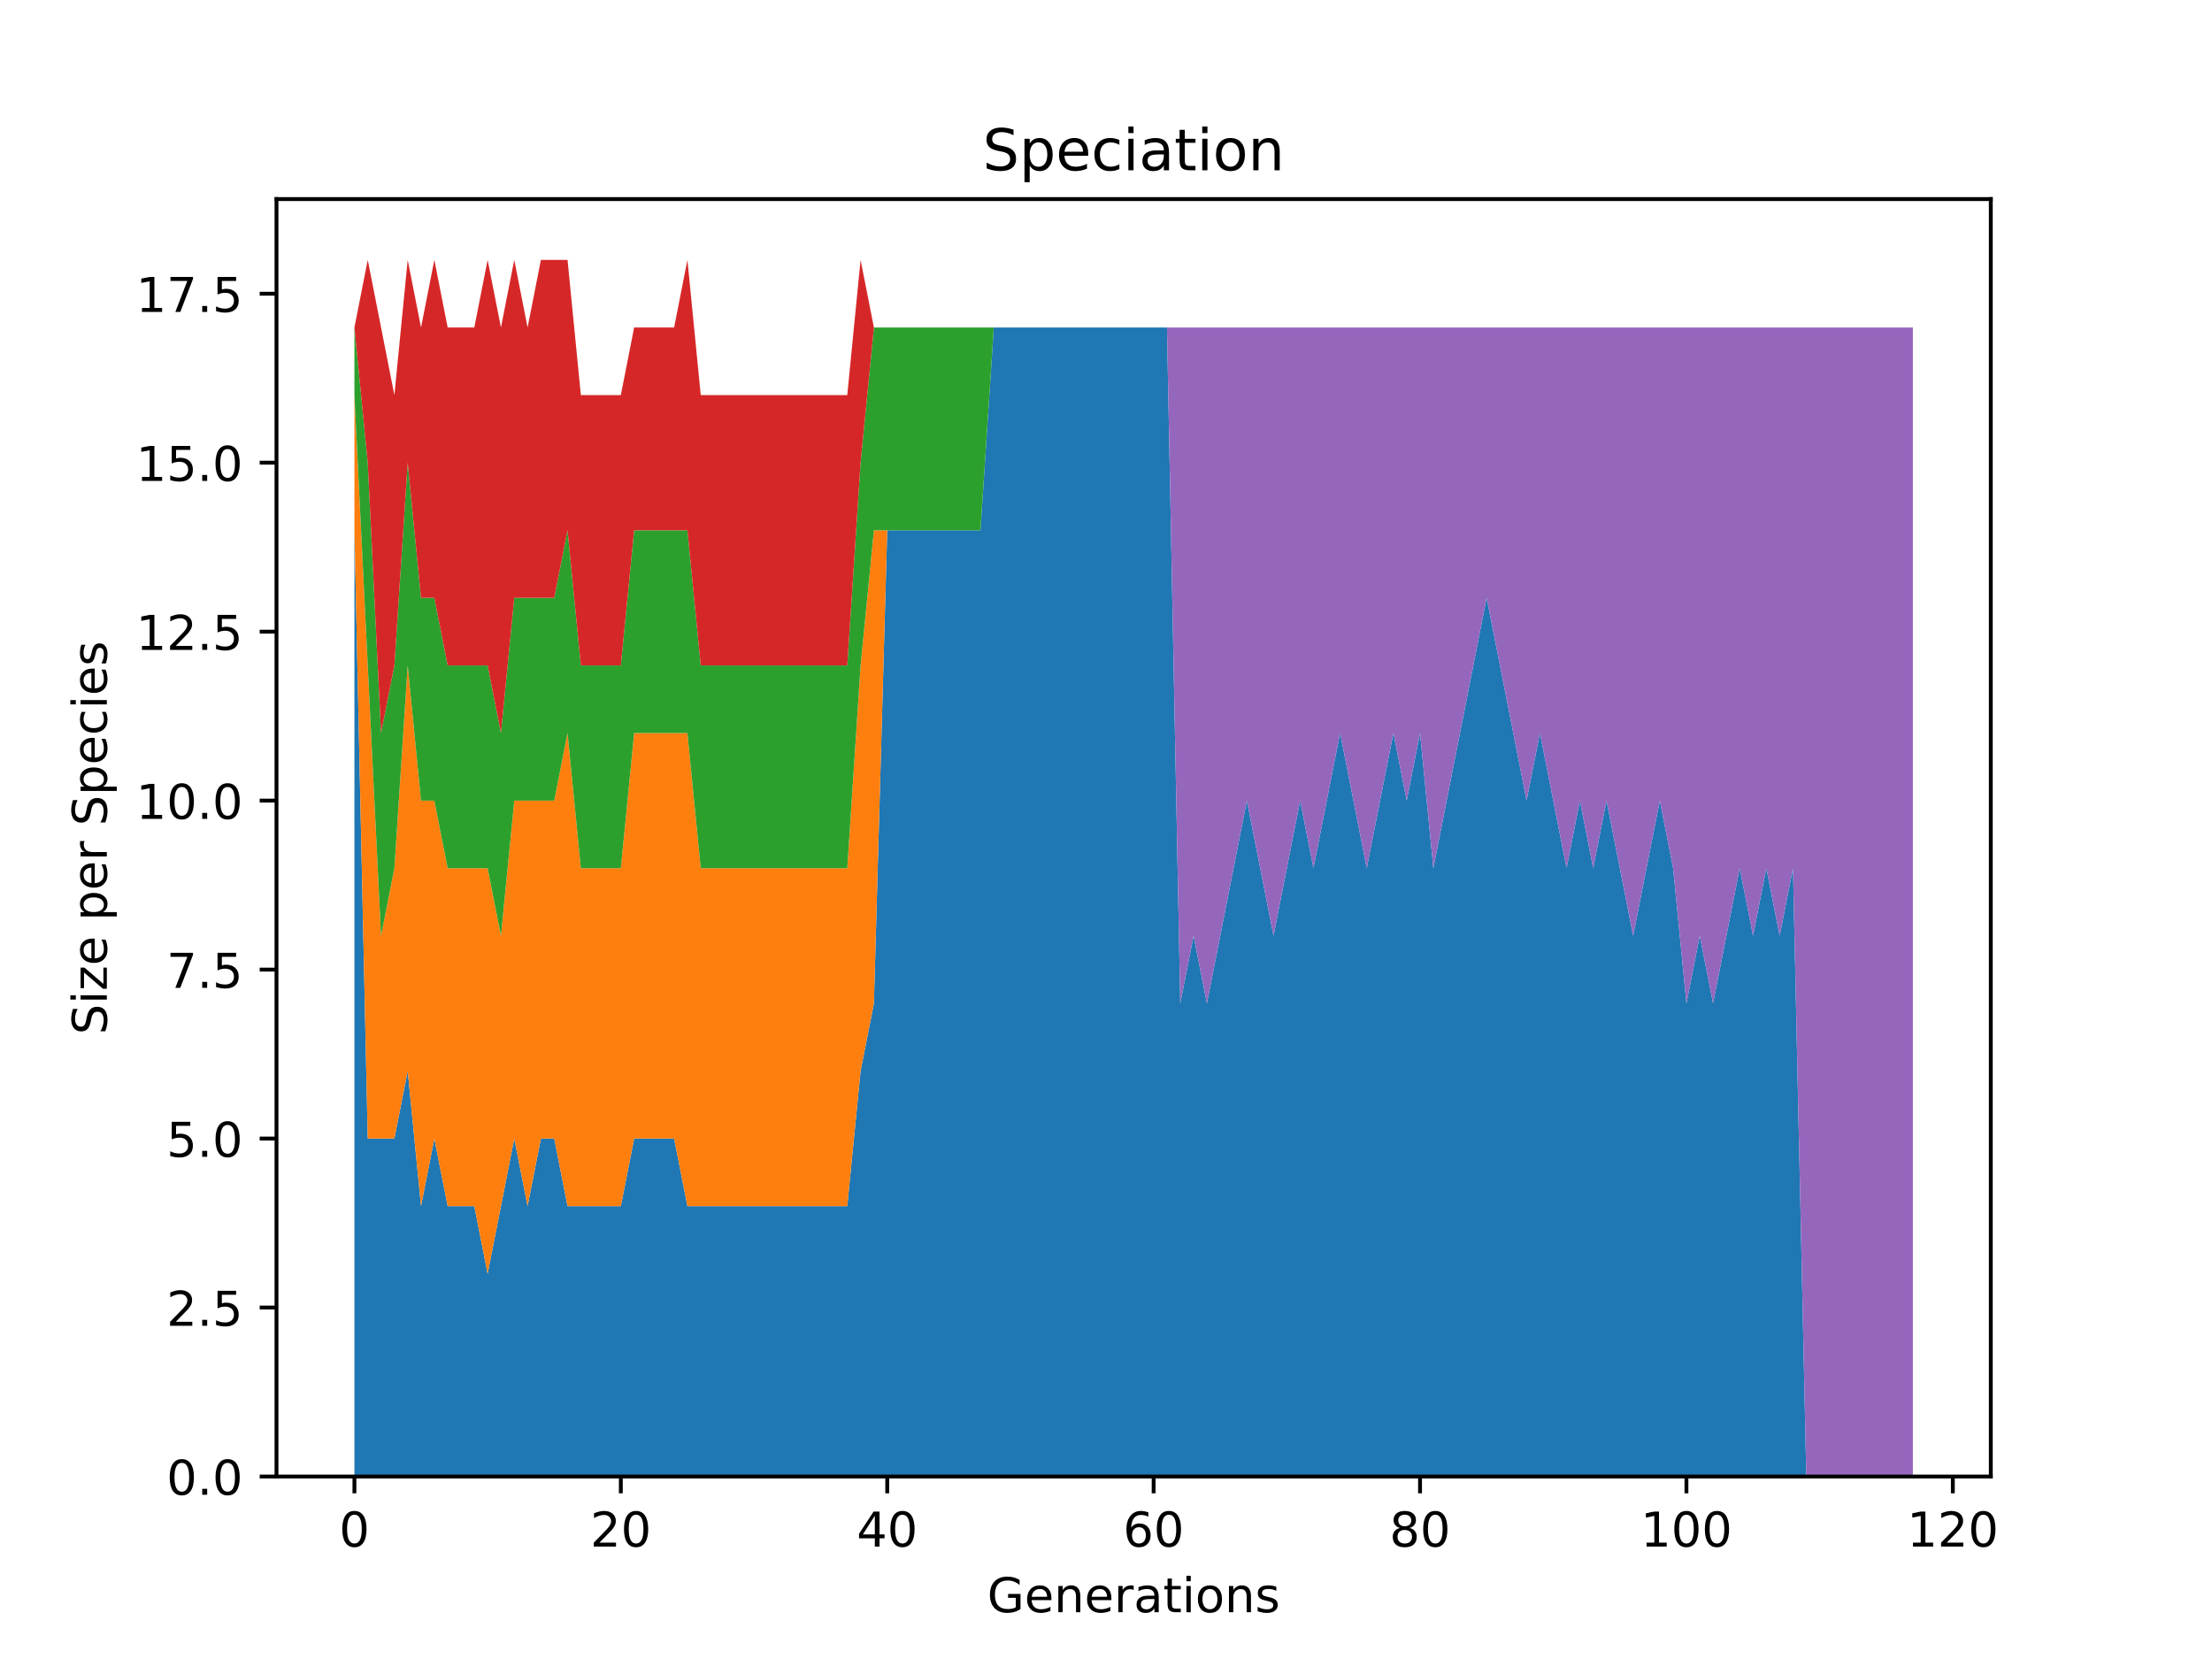
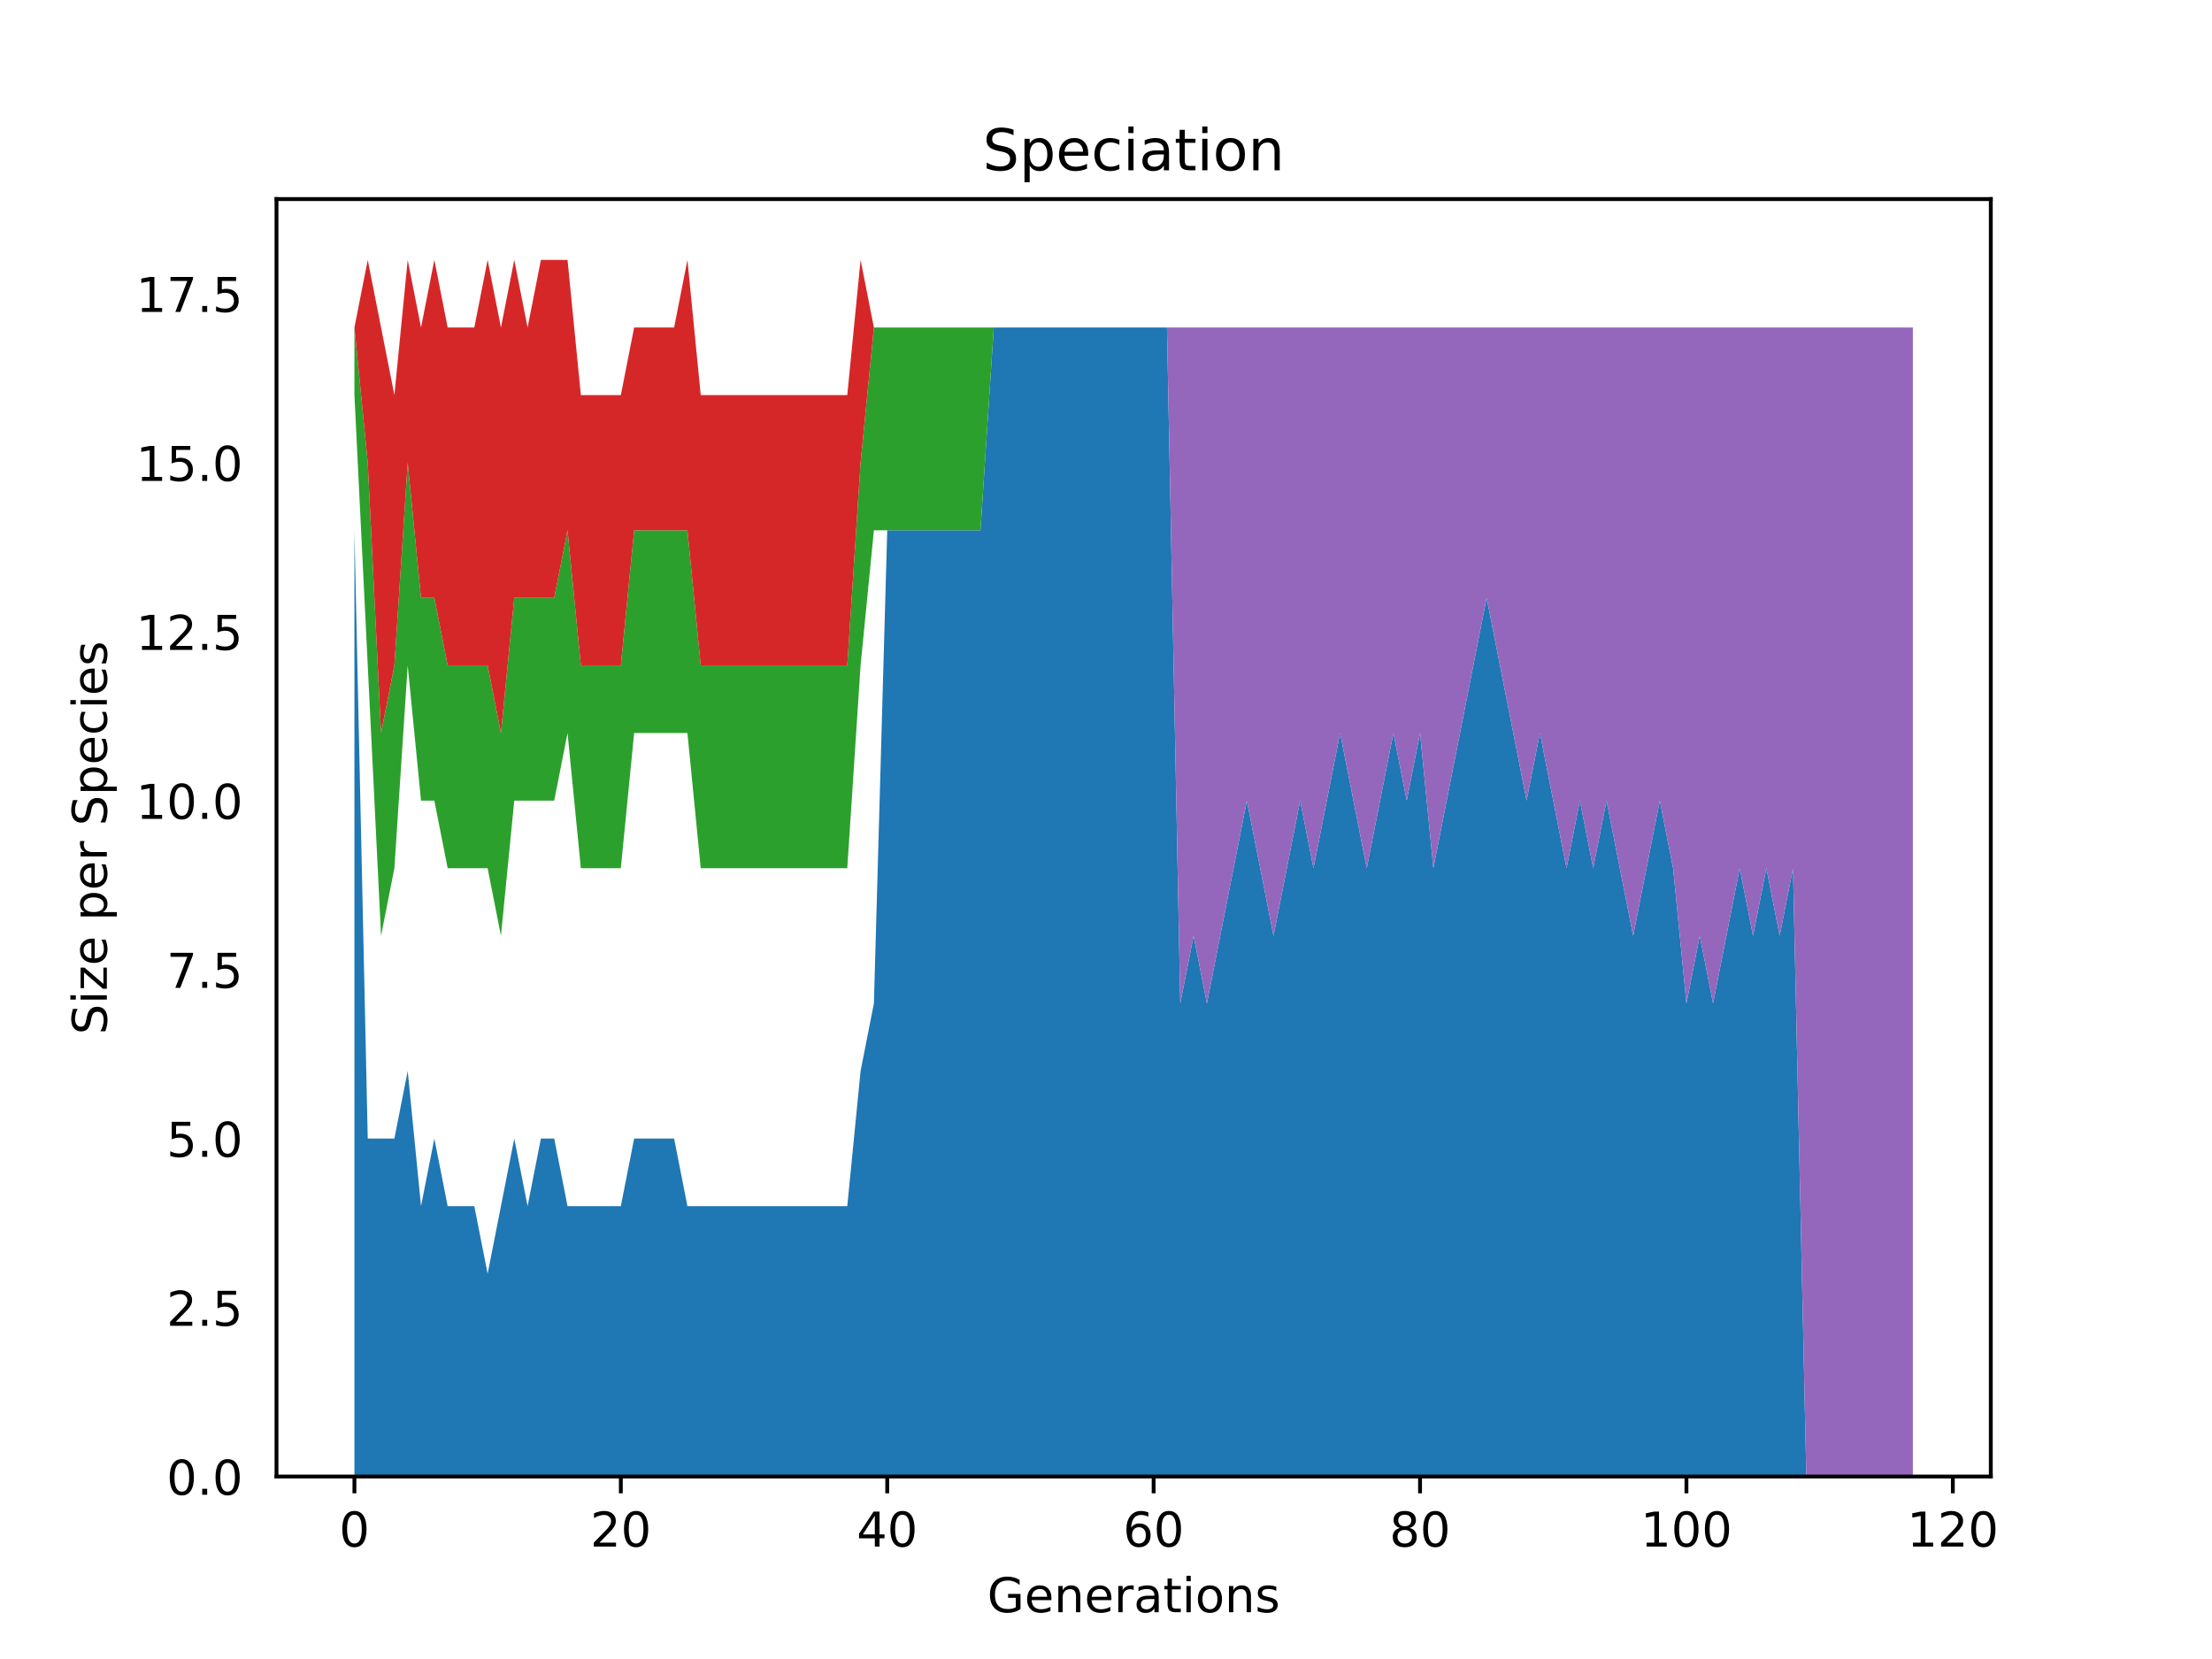
<svg xmlns="http://www.w3.org/2000/svg" xmlns:xlink="http://www.w3.org/1999/xlink" height="345.6pt" version="1.1" viewBox="0 0 460.8 345.6" width="460.8pt">
  <defs>
    <style type="text/css">
*{stroke-linecap:butt;stroke-linejoin:round;}
  </style>
  </defs>
  <g id="figure_1">
    <g id="patch_1">
-       <path d="M 0 345.6  L 460.8 345.6  L 460.8 0  L 0 0  z " style="fill:#ffffff;" />
-     </g>
+       </g>
    <g id="axes_1">
      <g id="patch_2">
        <path d="M 57.6 307.584  L 414.72 307.584  L 414.72 41.472  L 57.6 41.472  z " style="fill:#ffffff;" />
      </g>
      <g id="PolyCollection_1">
        <path clip-path="url(#pf24523284e)" d="M 73.833 110.464  L 73.833 307.584  L 76.608 307.584  L 79.382 307.584  L 82.157 307.584  L 84.932 307.584  L 87.707 307.584  L 90.482 307.584  L 93.257 307.584  L 96.031 307.584  L 98.806 307.584  L 101.581 307.584  L 104.356 307.584  L 107.131 307.584  L 109.905 307.584  L 112.68 307.584  L 115.455 307.584  L 118.23 307.584  L 121.005 307.584  L 123.78 307.584  L 126.554 307.584  L 129.329 307.584  L 132.104 307.584  L 134.879 307.584  L 137.654 307.584  L 140.429 307.584  L 143.203 307.584  L 145.978 307.584  L 148.753 307.584  L 151.528 307.584  L 154.303 307.584  L 157.077 307.584  L 159.852 307.584  L 162.627 307.584  L 165.402 307.584  L 168.177 307.584  L 170.952 307.584  L 173.726 307.584  L 176.501 307.584  L 179.276 307.584  L 182.051 307.584  L 184.826 307.584  L 187.601 307.584  L 190.375 307.584  L 193.15 307.584  L 195.925 307.584  L 198.7 307.584  L 201.475 307.584  L 204.25 307.584  L 207.024 307.584  L 209.799 307.584  L 212.574 307.584  L 215.349 307.584  L 218.124 307.584  L 220.898 307.584  L 223.673 307.584  L 226.448 307.584  L 229.223 307.584  L 231.998 307.584  L 234.773 307.584  L 237.547 307.584  L 240.322 307.584  L 243.097 307.584  L 245.872 307.584  L 248.647 307.584  L 251.422 307.584  L 254.196 307.584  L 256.971 307.584  L 259.746 307.584  L 262.521 307.584  L 265.296 307.584  L 268.07 307.584  L 270.845 307.584  L 273.62 307.584  L 276.395 307.584  L 279.17 307.584  L 281.945 307.584  L 284.719 307.584  L 287.494 307.584  L 290.269 307.584  L 293.044 307.584  L 295.819 307.584  L 298.594 307.584  L 301.368 307.584  L 304.143 307.584  L 306.918 307.584  L 309.693 307.584  L 312.468 307.584  L 315.243 307.584  L 318.017 307.584  L 320.792 307.584  L 323.567 307.584  L 326.342 307.584  L 329.117 307.584  L 331.891 307.584  L 334.666 307.584  L 337.441 307.584  L 340.216 307.584  L 342.991 307.584  L 345.766 307.584  L 348.54 307.584  L 351.315 307.584  L 354.09 307.584  L 356.865 307.584  L 359.64 307.584  L 362.415 307.584  L 365.189 307.584  L 367.964 307.584  L 370.739 307.584  L 373.514 307.584  L 376.289 307.584  L 379.063 307.584  L 381.838 307.584  L 384.613 307.584  L 387.388 307.584  L 390.163 307.584  L 392.938 307.584  L 395.712 307.584  L 398.487 307.584  L 398.487 307.584  L 398.487 307.584  L 395.712 307.584  L 392.938 307.584  L 390.163 307.584  L 387.388 307.584  L 384.613 307.584  L 381.838 307.584  L 379.063 307.584  L 376.289 307.584  L 373.514 180.864  L 370.739 194.944  L 367.964 180.864  L 365.189 194.944  L 362.415 180.864  L 359.64 194.944  L 356.865 209.024  L 354.09 194.944  L 351.315 209.024  L 348.54 180.864  L 345.766 166.784  L 342.991 180.864  L 340.216 194.944  L 337.441 180.864  L 334.666 166.784  L 331.891 180.864  L 329.117 166.784  L 326.342 180.864  L 323.567 166.784  L 320.792 152.704  L 318.017 166.784  L 315.243 152.704  L 312.468 138.624  L 309.693 124.544  L 306.918 138.624  L 304.143 152.704  L 301.368 166.784  L 298.594 180.864  L 295.819 152.704  L 293.044 166.784  L 290.269 152.704  L 287.494 166.784  L 284.719 180.864  L 281.945 166.784  L 279.17 152.704  L 276.395 166.784  L 273.62 180.864  L 270.845 166.784  L 268.07 180.864  L 265.296 194.944  L 262.521 180.864  L 259.746 166.784  L 256.971 180.864  L 254.196 194.944  L 251.422 209.024  L 248.647 194.944  L 245.872 209.024  L 243.097 68.224  L 240.322 68.224  L 237.547 68.224  L 234.773 68.224  L 231.998 68.224  L 229.223 68.224  L 226.448 68.224  L 223.673 68.224  L 220.898 68.224  L 218.124 68.224  L 215.349 68.224  L 212.574 68.224  L 209.799 68.224  L 207.024 68.224  L 204.25 110.464  L 201.475 110.464  L 198.7 110.464  L 195.925 110.464  L 193.15 110.464  L 190.375 110.464  L 187.601 110.464  L 184.826 110.464  L 182.051 209.024  L 179.276 223.104  L 176.501 251.264  L 173.726 251.264  L 170.952 251.264  L 168.177 251.264  L 165.402 251.264  L 162.627 251.264  L 159.852 251.264  L 157.077 251.264  L 154.303 251.264  L 151.528 251.264  L 148.753 251.264  L 145.978 251.264  L 143.203 251.264  L 140.429 237.184  L 137.654 237.184  L 134.879 237.184  L 132.104 237.184  L 129.329 251.264  L 126.554 251.264  L 123.78 251.264  L 121.005 251.264  L 118.23 251.264  L 115.455 237.184  L 112.68 237.184  L 109.905 251.264  L 107.131 237.184  L 104.356 251.264  L 101.581 265.344  L 98.806 251.264  L 96.031 251.264  L 93.257 251.264  L 90.482 237.184  L 87.707 251.264  L 84.932 223.104  L 82.157 237.184  L 79.382 237.184  L 76.608 237.184  L 73.833 110.464  z " style="fill:#1f77b4;" />
      </g>
      <g id="PolyCollection_2">
-         <path clip-path="url(#pf24523284e)" d="M 73.833 82.304  L 73.833 110.464  L 76.608 237.184  L 79.382 237.184  L 82.157 237.184  L 84.932 223.104  L 87.707 251.264  L 90.482 237.184  L 93.257 251.264  L 96.031 251.264  L 98.806 251.264  L 101.581 265.344  L 104.356 251.264  L 107.131 237.184  L 109.905 251.264  L 112.68 237.184  L 115.455 237.184  L 118.23 251.264  L 121.005 251.264  L 123.78 251.264  L 126.554 251.264  L 129.329 251.264  L 132.104 237.184  L 134.879 237.184  L 137.654 237.184  L 140.429 237.184  L 143.203 251.264  L 145.978 251.264  L 148.753 251.264  L 151.528 251.264  L 154.303 251.264  L 157.077 251.264  L 159.852 251.264  L 162.627 251.264  L 165.402 251.264  L 168.177 251.264  L 170.952 251.264  L 173.726 251.264  L 176.501 251.264  L 179.276 223.104  L 182.051 209.024  L 184.826 110.464  L 187.601 110.464  L 190.375 110.464  L 193.15 110.464  L 195.925 110.464  L 198.7 110.464  L 201.475 110.464  L 204.25 110.464  L 207.024 68.224  L 209.799 68.224  L 212.574 68.224  L 215.349 68.224  L 218.124 68.224  L 220.898 68.224  L 223.673 68.224  L 226.448 68.224  L 229.223 68.224  L 231.998 68.224  L 234.773 68.224  L 237.547 68.224  L 240.322 68.224  L 243.097 68.224  L 245.872 209.024  L 248.647 194.944  L 251.422 209.024  L 254.196 194.944  L 256.971 180.864  L 259.746 166.784  L 262.521 180.864  L 265.296 194.944  L 268.07 180.864  L 270.845 166.784  L 273.62 180.864  L 276.395 166.784  L 279.17 152.704  L 281.945 166.784  L 284.719 180.864  L 287.494 166.784  L 290.269 152.704  L 293.044 166.784  L 295.819 152.704  L 298.594 180.864  L 301.368 166.784  L 304.143 152.704  L 306.918 138.624  L 309.693 124.544  L 312.468 138.624  L 315.243 152.704  L 318.017 166.784  L 320.792 152.704  L 323.567 166.784  L 326.342 180.864  L 329.117 166.784  L 331.891 180.864  L 334.666 166.784  L 337.441 180.864  L 340.216 194.944  L 342.991 180.864  L 345.766 166.784  L 348.54 180.864  L 351.315 209.024  L 354.09 194.944  L 356.865 209.024  L 359.64 194.944  L 362.415 180.864  L 365.189 194.944  L 367.964 180.864  L 370.739 194.944  L 373.514 180.864  L 376.289 307.584  L 379.063 307.584  L 381.838 307.584  L 384.613 307.584  L 387.388 307.584  L 390.163 307.584  L 392.938 307.584  L 395.712 307.584  L 398.487 307.584  L 398.487 307.584  L 398.487 307.584  L 395.712 307.584  L 392.938 307.584  L 390.163 307.584  L 387.388 307.584  L 384.613 307.584  L 381.838 307.584  L 379.063 307.584  L 376.289 307.584  L 373.514 180.864  L 370.739 194.944  L 367.964 180.864  L 365.189 194.944  L 362.415 180.864  L 359.64 194.944  L 356.865 209.024  L 354.09 194.944  L 351.315 209.024  L 348.54 180.864  L 345.766 166.784  L 342.991 180.864  L 340.216 194.944  L 337.441 180.864  L 334.666 166.784  L 331.891 180.864  L 329.117 166.784  L 326.342 180.864  L 323.567 166.784  L 320.792 152.704  L 318.017 166.784  L 315.243 152.704  L 312.468 138.624  L 309.693 124.544  L 306.918 138.624  L 304.143 152.704  L 301.368 166.784  L 298.594 180.864  L 295.819 152.704  L 293.044 166.784  L 290.269 152.704  L 287.494 166.784  L 284.719 180.864  L 281.945 166.784  L 279.17 152.704  L 276.395 166.784  L 273.62 180.864  L 270.845 166.784  L 268.07 180.864  L 265.296 194.944  L 262.521 180.864  L 259.746 166.784  L 256.971 180.864  L 254.196 194.944  L 251.422 209.024  L 248.647 194.944  L 245.872 209.024  L 243.097 68.224  L 240.322 68.224  L 237.547 68.224  L 234.773 68.224  L 231.998 68.224  L 229.223 68.224  L 226.448 68.224  L 223.673 68.224  L 220.898 68.224  L 218.124 68.224  L 215.349 68.224  L 212.574 68.224  L 209.799 68.224  L 207.024 68.224  L 204.25 110.464  L 201.475 110.464  L 198.7 110.464  L 195.925 110.464  L 193.15 110.464  L 190.375 110.464  L 187.601 110.464  L 184.826 110.464  L 182.051 110.464  L 179.276 138.624  L 176.501 180.864  L 173.726 180.864  L 170.952 180.864  L 168.177 180.864  L 165.402 180.864  L 162.627 180.864  L 159.852 180.864  L 157.077 180.864  L 154.303 180.864  L 151.528 180.864  L 148.753 180.864  L 145.978 180.864  L 143.203 152.704  L 140.429 152.704  L 137.654 152.704  L 134.879 152.704  L 132.104 152.704  L 129.329 180.864  L 126.554 180.864  L 123.78 180.864  L 121.005 180.864  L 118.23 152.704  L 115.455 166.784  L 112.68 166.784  L 109.905 166.784  L 107.131 166.784  L 104.356 194.944  L 101.581 180.864  L 98.806 180.864  L 96.031 180.864  L 93.257 180.864  L 90.482 166.784  L 87.707 166.784  L 84.932 138.624  L 82.157 180.864  L 79.382 194.944  L 76.608 138.624  L 73.833 82.304  z " style="fill:#ff7f0e;" />
-       </g>
+         </g>
      <g id="PolyCollection_3">
        <path clip-path="url(#pf24523284e)" d="M 73.833 68.224  L 73.833 82.304  L 76.608 138.624  L 79.382 194.944  L 82.157 180.864  L 84.932 138.624  L 87.707 166.784  L 90.482 166.784  L 93.257 180.864  L 96.031 180.864  L 98.806 180.864  L 101.581 180.864  L 104.356 194.944  L 107.131 166.784  L 109.905 166.784  L 112.68 166.784  L 115.455 166.784  L 118.23 152.704  L 121.005 180.864  L 123.78 180.864  L 126.554 180.864  L 129.329 180.864  L 132.104 152.704  L 134.879 152.704  L 137.654 152.704  L 140.429 152.704  L 143.203 152.704  L 145.978 180.864  L 148.753 180.864  L 151.528 180.864  L 154.303 180.864  L 157.077 180.864  L 159.852 180.864  L 162.627 180.864  L 165.402 180.864  L 168.177 180.864  L 170.952 180.864  L 173.726 180.864  L 176.501 180.864  L 179.276 138.624  L 182.051 110.464  L 184.826 110.464  L 187.601 110.464  L 190.375 110.464  L 193.15 110.464  L 195.925 110.464  L 198.7 110.464  L 201.475 110.464  L 204.25 110.464  L 207.024 68.224  L 209.799 68.224  L 212.574 68.224  L 215.349 68.224  L 218.124 68.224  L 220.898 68.224  L 223.673 68.224  L 226.448 68.224  L 229.223 68.224  L 231.998 68.224  L 234.773 68.224  L 237.547 68.224  L 240.322 68.224  L 243.097 68.224  L 245.872 209.024  L 248.647 194.944  L 251.422 209.024  L 254.196 194.944  L 256.971 180.864  L 259.746 166.784  L 262.521 180.864  L 265.296 194.944  L 268.07 180.864  L 270.845 166.784  L 273.62 180.864  L 276.395 166.784  L 279.17 152.704  L 281.945 166.784  L 284.719 180.864  L 287.494 166.784  L 290.269 152.704  L 293.044 166.784  L 295.819 152.704  L 298.594 180.864  L 301.368 166.784  L 304.143 152.704  L 306.918 138.624  L 309.693 124.544  L 312.468 138.624  L 315.243 152.704  L 318.017 166.784  L 320.792 152.704  L 323.567 166.784  L 326.342 180.864  L 329.117 166.784  L 331.891 180.864  L 334.666 166.784  L 337.441 180.864  L 340.216 194.944  L 342.991 180.864  L 345.766 166.784  L 348.54 180.864  L 351.315 209.024  L 354.09 194.944  L 356.865 209.024  L 359.64 194.944  L 362.415 180.864  L 365.189 194.944  L 367.964 180.864  L 370.739 194.944  L 373.514 180.864  L 376.289 307.584  L 379.063 307.584  L 381.838 307.584  L 384.613 307.584  L 387.388 307.584  L 390.163 307.584  L 392.938 307.584  L 395.712 307.584  L 398.487 307.584  L 398.487 307.584  L 398.487 307.584  L 395.712 307.584  L 392.938 307.584  L 390.163 307.584  L 387.388 307.584  L 384.613 307.584  L 381.838 307.584  L 379.063 307.584  L 376.289 307.584  L 373.514 180.864  L 370.739 194.944  L 367.964 180.864  L 365.189 194.944  L 362.415 180.864  L 359.64 194.944  L 356.865 209.024  L 354.09 194.944  L 351.315 209.024  L 348.54 180.864  L 345.766 166.784  L 342.991 180.864  L 340.216 194.944  L 337.441 180.864  L 334.666 166.784  L 331.891 180.864  L 329.117 166.784  L 326.342 180.864  L 323.567 166.784  L 320.792 152.704  L 318.017 166.784  L 315.243 152.704  L 312.468 138.624  L 309.693 124.544  L 306.918 138.624  L 304.143 152.704  L 301.368 166.784  L 298.594 180.864  L 295.819 152.704  L 293.044 166.784  L 290.269 152.704  L 287.494 166.784  L 284.719 180.864  L 281.945 166.784  L 279.17 152.704  L 276.395 166.784  L 273.62 180.864  L 270.845 166.784  L 268.07 180.864  L 265.296 194.944  L 262.521 180.864  L 259.746 166.784  L 256.971 180.864  L 254.196 194.944  L 251.422 209.024  L 248.647 194.944  L 245.872 209.024  L 243.097 68.224  L 240.322 68.224  L 237.547 68.224  L 234.773 68.224  L 231.998 68.224  L 229.223 68.224  L 226.448 68.224  L 223.673 68.224  L 220.898 68.224  L 218.124 68.224  L 215.349 68.224  L 212.574 68.224  L 209.799 68.224  L 207.024 68.224  L 204.25 68.224  L 201.475 68.224  L 198.7 68.224  L 195.925 68.224  L 193.15 68.224  L 190.375 68.224  L 187.601 68.224  L 184.826 68.224  L 182.051 68.224  L 179.276 96.384  L 176.501 138.624  L 173.726 138.624  L 170.952 138.624  L 168.177 138.624  L 165.402 138.624  L 162.627 138.624  L 159.852 138.624  L 157.077 138.624  L 154.303 138.624  L 151.528 138.624  L 148.753 138.624  L 145.978 138.624  L 143.203 110.464  L 140.429 110.464  L 137.654 110.464  L 134.879 110.464  L 132.104 110.464  L 129.329 138.624  L 126.554 138.624  L 123.78 138.624  L 121.005 138.624  L 118.23 110.464  L 115.455 124.544  L 112.68 124.544  L 109.905 124.544  L 107.131 124.544  L 104.356 152.704  L 101.581 138.624  L 98.806 138.624  L 96.031 138.624  L 93.257 138.624  L 90.482 124.544  L 87.707 124.544  L 84.932 96.384  L 82.157 138.624  L 79.382 152.704  L 76.608 96.384  L 73.833 68.224  z " style="fill:#2ca02c;" />
      </g>
      <g id="PolyCollection_4">
        <path clip-path="url(#pf24523284e)" d="M 73.833 68.224  L 73.833 68.224  L 76.608 96.384  L 79.382 152.704  L 82.157 138.624  L 84.932 96.384  L 87.707 124.544  L 90.482 124.544  L 93.257 138.624  L 96.031 138.624  L 98.806 138.624  L 101.581 138.624  L 104.356 152.704  L 107.131 124.544  L 109.905 124.544  L 112.68 124.544  L 115.455 124.544  L 118.23 110.464  L 121.005 138.624  L 123.78 138.624  L 126.554 138.624  L 129.329 138.624  L 132.104 110.464  L 134.879 110.464  L 137.654 110.464  L 140.429 110.464  L 143.203 110.464  L 145.978 138.624  L 148.753 138.624  L 151.528 138.624  L 154.303 138.624  L 157.077 138.624  L 159.852 138.624  L 162.627 138.624  L 165.402 138.624  L 168.177 138.624  L 170.952 138.624  L 173.726 138.624  L 176.501 138.624  L 179.276 96.384  L 182.051 68.224  L 184.826 68.224  L 187.601 68.224  L 190.375 68.224  L 193.15 68.224  L 195.925 68.224  L 198.7 68.224  L 201.475 68.224  L 204.25 68.224  L 207.024 68.224  L 209.799 68.224  L 212.574 68.224  L 215.349 68.224  L 218.124 68.224  L 220.898 68.224  L 223.673 68.224  L 226.448 68.224  L 229.223 68.224  L 231.998 68.224  L 234.773 68.224  L 237.547 68.224  L 240.322 68.224  L 243.097 68.224  L 245.872 209.024  L 248.647 194.944  L 251.422 209.024  L 254.196 194.944  L 256.971 180.864  L 259.746 166.784  L 262.521 180.864  L 265.296 194.944  L 268.07 180.864  L 270.845 166.784  L 273.62 180.864  L 276.395 166.784  L 279.17 152.704  L 281.945 166.784  L 284.719 180.864  L 287.494 166.784  L 290.269 152.704  L 293.044 166.784  L 295.819 152.704  L 298.594 180.864  L 301.368 166.784  L 304.143 152.704  L 306.918 138.624  L 309.693 124.544  L 312.468 138.624  L 315.243 152.704  L 318.017 166.784  L 320.792 152.704  L 323.567 166.784  L 326.342 180.864  L 329.117 166.784  L 331.891 180.864  L 334.666 166.784  L 337.441 180.864  L 340.216 194.944  L 342.991 180.864  L 345.766 166.784  L 348.54 180.864  L 351.315 209.024  L 354.09 194.944  L 356.865 209.024  L 359.64 194.944  L 362.415 180.864  L 365.189 194.944  L 367.964 180.864  L 370.739 194.944  L 373.514 180.864  L 376.289 307.584  L 379.063 307.584  L 381.838 307.584  L 384.613 307.584  L 387.388 307.584  L 390.163 307.584  L 392.938 307.584  L 395.712 307.584  L 398.487 307.584  L 398.487 307.584  L 398.487 307.584  L 395.712 307.584  L 392.938 307.584  L 390.163 307.584  L 387.388 307.584  L 384.613 307.584  L 381.838 307.584  L 379.063 307.584  L 376.289 307.584  L 373.514 180.864  L 370.739 194.944  L 367.964 180.864  L 365.189 194.944  L 362.415 180.864  L 359.64 194.944  L 356.865 209.024  L 354.09 194.944  L 351.315 209.024  L 348.54 180.864  L 345.766 166.784  L 342.991 180.864  L 340.216 194.944  L 337.441 180.864  L 334.666 166.784  L 331.891 180.864  L 329.117 166.784  L 326.342 180.864  L 323.567 166.784  L 320.792 152.704  L 318.017 166.784  L 315.243 152.704  L 312.468 138.624  L 309.693 124.544  L 306.918 138.624  L 304.143 152.704  L 301.368 166.784  L 298.594 180.864  L 295.819 152.704  L 293.044 166.784  L 290.269 152.704  L 287.494 166.784  L 284.719 180.864  L 281.945 166.784  L 279.17 152.704  L 276.395 166.784  L 273.62 180.864  L 270.845 166.784  L 268.07 180.864  L 265.296 194.944  L 262.521 180.864  L 259.746 166.784  L 256.971 180.864  L 254.196 194.944  L 251.422 209.024  L 248.647 194.944  L 245.872 209.024  L 243.097 68.224  L 240.322 68.224  L 237.547 68.224  L 234.773 68.224  L 231.998 68.224  L 229.223 68.224  L 226.448 68.224  L 223.673 68.224  L 220.898 68.224  L 218.124 68.224  L 215.349 68.224  L 212.574 68.224  L 209.799 68.224  L 207.024 68.224  L 204.25 68.224  L 201.475 68.224  L 198.7 68.224  L 195.925 68.224  L 193.15 68.224  L 190.375 68.224  L 187.601 68.224  L 184.826 68.224  L 182.051 68.224  L 179.276 54.144  L 176.501 82.304  L 173.726 82.304  L 170.952 82.304  L 168.177 82.304  L 165.402 82.304  L 162.627 82.304  L 159.852 82.304  L 157.077 82.304  L 154.303 82.304  L 151.528 82.304  L 148.753 82.304  L 145.978 82.304  L 143.203 54.144  L 140.429 68.224  L 137.654 68.224  L 134.879 68.224  L 132.104 68.224  L 129.329 82.304  L 126.554 82.304  L 123.78 82.304  L 121.005 82.304  L 118.23 54.144  L 115.455 54.144  L 112.68 54.144  L 109.905 68.224  L 107.131 54.144  L 104.356 68.224  L 101.581 54.144  L 98.806 68.224  L 96.031 68.224  L 93.257 68.224  L 90.482 54.144  L 87.707 68.224  L 84.932 54.144  L 82.157 82.304  L 79.382 68.224  L 76.608 54.144  L 73.833 68.224  z " style="fill:#d62728;" />
      </g>
      <g id="PolyCollection_5">
        <path clip-path="url(#pf24523284e)" d="M 73.833 68.224  L 73.833 68.224  L 76.608 54.144  L 79.382 68.224  L 82.157 82.304  L 84.932 54.144  L 87.707 68.224  L 90.482 54.144  L 93.257 68.224  L 96.031 68.224  L 98.806 68.224  L 101.581 54.144  L 104.356 68.224  L 107.131 54.144  L 109.905 68.224  L 112.68 54.144  L 115.455 54.144  L 118.23 54.144  L 121.005 82.304  L 123.78 82.304  L 126.554 82.304  L 129.329 82.304  L 132.104 68.224  L 134.879 68.224  L 137.654 68.224  L 140.429 68.224  L 143.203 54.144  L 145.978 82.304  L 148.753 82.304  L 151.528 82.304  L 154.303 82.304  L 157.077 82.304  L 159.852 82.304  L 162.627 82.304  L 165.402 82.304  L 168.177 82.304  L 170.952 82.304  L 173.726 82.304  L 176.501 82.304  L 179.276 54.144  L 182.051 68.224  L 184.826 68.224  L 187.601 68.224  L 190.375 68.224  L 193.15 68.224  L 195.925 68.224  L 198.7 68.224  L 201.475 68.224  L 204.25 68.224  L 207.024 68.224  L 209.799 68.224  L 212.574 68.224  L 215.349 68.224  L 218.124 68.224  L 220.898 68.224  L 223.673 68.224  L 226.448 68.224  L 229.223 68.224  L 231.998 68.224  L 234.773 68.224  L 237.547 68.224  L 240.322 68.224  L 243.097 68.224  L 245.872 209.024  L 248.647 194.944  L 251.422 209.024  L 254.196 194.944  L 256.971 180.864  L 259.746 166.784  L 262.521 180.864  L 265.296 194.944  L 268.07 180.864  L 270.845 166.784  L 273.62 180.864  L 276.395 166.784  L 279.17 152.704  L 281.945 166.784  L 284.719 180.864  L 287.494 166.784  L 290.269 152.704  L 293.044 166.784  L 295.819 152.704  L 298.594 180.864  L 301.368 166.784  L 304.143 152.704  L 306.918 138.624  L 309.693 124.544  L 312.468 138.624  L 315.243 152.704  L 318.017 166.784  L 320.792 152.704  L 323.567 166.784  L 326.342 180.864  L 329.117 166.784  L 331.891 180.864  L 334.666 166.784  L 337.441 180.864  L 340.216 194.944  L 342.991 180.864  L 345.766 166.784  L 348.54 180.864  L 351.315 209.024  L 354.09 194.944  L 356.865 209.024  L 359.64 194.944  L 362.415 180.864  L 365.189 194.944  L 367.964 180.864  L 370.739 194.944  L 373.514 180.864  L 376.289 307.584  L 379.063 307.584  L 381.838 307.584  L 384.613 307.584  L 387.388 307.584  L 390.163 307.584  L 392.938 307.584  L 395.712 307.584  L 398.487 307.584  L 398.487 68.224  L 398.487 68.224  L 395.712 68.224  L 392.938 68.224  L 390.163 68.224  L 387.388 68.224  L 384.613 68.224  L 381.838 68.224  L 379.063 68.224  L 376.289 68.224  L 373.514 68.224  L 370.739 68.224  L 367.964 68.224  L 365.189 68.224  L 362.415 68.224  L 359.64 68.224  L 356.865 68.224  L 354.09 68.224  L 351.315 68.224  L 348.54 68.224  L 345.766 68.224  L 342.991 68.224  L 340.216 68.224  L 337.441 68.224  L 334.666 68.224  L 331.891 68.224  L 329.117 68.224  L 326.342 68.224  L 323.567 68.224  L 320.792 68.224  L 318.017 68.224  L 315.243 68.224  L 312.468 68.224  L 309.693 68.224  L 306.918 68.224  L 304.143 68.224  L 301.368 68.224  L 298.594 68.224  L 295.819 68.224  L 293.044 68.224  L 290.269 68.224  L 287.494 68.224  L 284.719 68.224  L 281.945 68.224  L 279.17 68.224  L 276.395 68.224  L 273.62 68.224  L 270.845 68.224  L 268.07 68.224  L 265.296 68.224  L 262.521 68.224  L 259.746 68.224  L 256.971 68.224  L 254.196 68.224  L 251.422 68.224  L 248.647 68.224  L 245.872 68.224  L 243.097 68.224  L 240.322 68.224  L 237.547 68.224  L 234.773 68.224  L 231.998 68.224  L 229.223 68.224  L 226.448 68.224  L 223.673 68.224  L 220.898 68.224  L 218.124 68.224  L 215.349 68.224  L 212.574 68.224  L 209.799 68.224  L 207.024 68.224  L 204.25 68.224  L 201.475 68.224  L 198.7 68.224  L 195.925 68.224  L 193.15 68.224  L 190.375 68.224  L 187.601 68.224  L 184.826 68.224  L 182.051 68.224  L 179.276 54.144  L 176.501 82.304  L 173.726 82.304  L 170.952 82.304  L 168.177 82.304  L 165.402 82.304  L 162.627 82.304  L 159.852 82.304  L 157.077 82.304  L 154.303 82.304  L 151.528 82.304  L 148.753 82.304  L 145.978 82.304  L 143.203 54.144  L 140.429 68.224  L 137.654 68.224  L 134.879 68.224  L 132.104 68.224  L 129.329 82.304  L 126.554 82.304  L 123.78 82.304  L 121.005 82.304  L 118.23 54.144  L 115.455 54.144  L 112.68 54.144  L 109.905 68.224  L 107.131 54.144  L 104.356 68.224  L 101.581 54.144  L 98.806 68.224  L 96.031 68.224  L 93.257 68.224  L 90.482 54.144  L 87.707 68.224  L 84.932 54.144  L 82.157 82.304  L 79.382 68.224  L 76.608 54.144  L 73.833 68.224  z " style="fill:#9467bd;" />
      </g>
      <g id="matplotlib.axis_1">
        <g id="xtick_1">
          <g id="line2d_1">
            <defs>
              <path d="M 0 0  L 0 3.5  " id="m25ff8965eb" style="stroke:#000000;stroke-width:0.8;" />
            </defs>
            <g>
              <use style="stroke:#000000;stroke-width:0.8;" x="73.833" xlink:href="#m25ff8965eb" y="307.584" />
            </g>
          </g>
          <g id="text_1">
            <defs>
              <path d="M 31.781 66.406  Q 24.172 66.406 20.328 58.906  Q 16.5 51.422 16.5 36.375  Q 16.5 21.391 20.328 13.891  Q 24.172 6.391 31.781 6.391  Q 39.453 6.391 43.281 13.891  Q 47.125 21.391 47.125 36.375  Q 47.125 51.422 43.281 58.906  Q 39.453 66.406 31.781 66.406  z M 31.781 74.219  Q 44.047 74.219 50.516 64.516  Q 56.984 54.828 56.984 36.375  Q 56.984 17.969 50.516 8.266  Q 44.047 -1.422 31.781 -1.422  Q 19.531 -1.422 13.062 8.266  Q 6.594 17.969 6.594 36.375  Q 6.594 54.828 13.062 64.516  Q 19.531 74.219 31.781 74.219  z " id="DejaVuSans-48" />
            </defs>
            <g transform="translate(70.651 322.182)scale(0.1 -0.1)">
              <use xlink:href="#DejaVuSans-48" />
            </g>
          </g>
        </g>
        <g id="xtick_2">
          <g id="line2d_2">
            <g>
              <use style="stroke:#000000;stroke-width:0.8;" x="129.329" xlink:href="#m25ff8965eb" y="307.584" />
            </g>
          </g>
          <g id="text_2">
            <defs>
              <path d="M 19.188 8.297  L 53.609 8.297  L 53.609 0  L 7.328 0  L 7.328 8.297  Q 12.938 14.109 22.625 23.891  Q 32.328 33.688 34.812 36.531  Q 39.547 41.844 41.422 45.531  Q 43.312 49.219 43.312 52.781  Q 43.312 58.594 39.234 62.25  Q 35.156 65.922 28.609 65.922  Q 23.969 65.922 18.812 64.312  Q 13.672 62.703 7.812 59.422  L 7.812 69.391  Q 13.766 71.781 18.938 73  Q 24.125 74.219 28.422 74.219  Q 39.75 74.219 46.484 68.547  Q 53.219 62.891 53.219 53.422  Q 53.219 48.922 51.531 44.891  Q 49.859 40.875 45.406 35.406  Q 44.188 33.984 37.641 27.219  Q 31.109 20.453 19.188 8.297  z " id="DejaVuSans-50" />
            </defs>
            <g transform="translate(122.967 322.182)scale(0.1 -0.1)">
              <use xlink:href="#DejaVuSans-50" />
              <use x="63.623" xlink:href="#DejaVuSans-48" />
            </g>
          </g>
        </g>
        <g id="xtick_3">
          <g id="line2d_3">
            <g>
              <use style="stroke:#000000;stroke-width:0.8;" x="184.826" xlink:href="#m25ff8965eb" y="307.584" />
            </g>
          </g>
          <g id="text_3">
            <defs>
              <path d="M 37.797 64.312  L 12.891 25.391  L 37.797 25.391  z M 35.203 72.906  L 47.609 72.906  L 47.609 25.391  L 58.016 25.391  L 58.016 17.188  L 47.609 17.188  L 47.609 0  L 37.797 0  L 37.797 17.188  L 4.891 17.188  L 4.891 26.703  z " id="DejaVuSans-52" />
            </defs>
            <g transform="translate(178.463 322.182)scale(0.1 -0.1)">
              <use xlink:href="#DejaVuSans-52" />
              <use x="63.623" xlink:href="#DejaVuSans-48" />
            </g>
          </g>
        </g>
        <g id="xtick_4">
          <g id="line2d_4">
            <g>
              <use style="stroke:#000000;stroke-width:0.8;" x="240.322" xlink:href="#m25ff8965eb" y="307.584" />
            </g>
          </g>
          <g id="text_4">
            <defs>
              <path d="M 33.016 40.375  Q 26.375 40.375 22.484 35.828  Q 18.609 31.297 18.609 23.391  Q 18.609 15.531 22.484 10.953  Q 26.375 6.391 33.016 6.391  Q 39.656 6.391 43.531 10.953  Q 47.406 15.531 47.406 23.391  Q 47.406 31.297 43.531 35.828  Q 39.656 40.375 33.016 40.375  z M 52.594 71.297  L 52.594 62.312  Q 48.875 64.062 45.094 64.984  Q 41.312 65.922 37.594 65.922  Q 27.828 65.922 22.672 59.328  Q 17.531 52.734 16.797 39.406  Q 19.672 43.656 24.016 45.922  Q 28.375 48.188 33.594 48.188  Q 44.578 48.188 50.953 41.516  Q 57.328 34.859 57.328 23.391  Q 57.328 12.156 50.688 5.359  Q 44.047 -1.422 33.016 -1.422  Q 20.359 -1.422 13.672 8.266  Q 6.984 17.969 6.984 36.375  Q 6.984 53.656 15.188 63.938  Q 23.391 74.219 37.203 74.219  Q 40.922 74.219 44.703 73.484  Q 48.484 72.75 52.594 71.297  z " id="DejaVuSans-54" />
            </defs>
            <g transform="translate(233.96 322.182)scale(0.1 -0.1)">
              <use xlink:href="#DejaVuSans-54" />
              <use x="63.623" xlink:href="#DejaVuSans-48" />
            </g>
          </g>
        </g>
        <g id="xtick_5">
          <g id="line2d_5">
            <g>
              <use style="stroke:#000000;stroke-width:0.8;" x="295.819" xlink:href="#m25ff8965eb" y="307.584" />
            </g>
          </g>
          <g id="text_5">
            <defs>
              <path d="M 31.781 34.625  Q 24.75 34.625 20.719 30.859  Q 16.703 27.094 16.703 20.516  Q 16.703 13.922 20.719 10.156  Q 24.75 6.391 31.781 6.391  Q 38.812 6.391 42.859 10.172  Q 46.922 13.969 46.922 20.516  Q 46.922 27.094 42.891 30.859  Q 38.875 34.625 31.781 34.625  z M 21.922 38.812  Q 15.578 40.375 12.031 44.719  Q 8.5 49.078 8.5 55.328  Q 8.5 64.062 14.719 69.141  Q 20.953 74.219 31.781 74.219  Q 42.672 74.219 48.875 69.141  Q 55.078 64.062 55.078 55.328  Q 55.078 49.078 51.531 44.719  Q 48 40.375 41.703 38.812  Q 48.828 37.156 52.797 32.312  Q 56.781 27.484 56.781 20.516  Q 56.781 9.906 50.312 4.234  Q 43.844 -1.422 31.781 -1.422  Q 19.734 -1.422 13.25 4.234  Q 6.781 9.906 6.781 20.516  Q 6.781 27.484 10.781 32.312  Q 14.797 37.156 21.922 38.812  z M 18.312 54.391  Q 18.312 48.734 21.844 45.562  Q 25.391 42.391 31.781 42.391  Q 38.141 42.391 41.719 45.562  Q 45.312 48.734 45.312 54.391  Q 45.312 60.062 41.719 63.234  Q 38.141 66.406 31.781 66.406  Q 25.391 66.406 21.844 63.234  Q 18.312 60.062 18.312 54.391  z " id="DejaVuSans-56" />
            </defs>
            <g transform="translate(289.456 322.182)scale(0.1 -0.1)">
              <use xlink:href="#DejaVuSans-56" />
              <use x="63.623" xlink:href="#DejaVuSans-48" />
            </g>
          </g>
        </g>
        <g id="xtick_6">
          <g id="line2d_6">
            <g>
              <use style="stroke:#000000;stroke-width:0.8;" x="351.315" xlink:href="#m25ff8965eb" y="307.584" />
            </g>
          </g>
          <g id="text_6">
            <defs>
              <path d="M 12.406 8.297  L 28.516 8.297  L 28.516 63.922  L 10.984 60.406  L 10.984 69.391  L 28.422 72.906  L 38.281 72.906  L 38.281 8.297  L 54.391 8.297  L 54.391 0  L 12.406 0  z " id="DejaVuSans-49" />
            </defs>
            <g transform="translate(341.771 322.182)scale(0.1 -0.1)">
              <use xlink:href="#DejaVuSans-49" />
              <use x="63.623" xlink:href="#DejaVuSans-48" />
              <use x="127.246" xlink:href="#DejaVuSans-48" />
            </g>
          </g>
        </g>
        <g id="xtick_7">
          <g id="line2d_7">
            <g>
              <use style="stroke:#000000;stroke-width:0.8;" x="406.812" xlink:href="#m25ff8965eb" y="307.584" />
            </g>
          </g>
          <g id="text_7">
            <g transform="translate(397.268 322.182)scale(0.1 -0.1)">
              <use xlink:href="#DejaVuSans-49" />
              <use x="63.623" xlink:href="#DejaVuSans-50" />
              <use x="127.246" xlink:href="#DejaVuSans-48" />
            </g>
          </g>
        </g>
        <g id="text_8">
          <defs>
            <path d="M 59.516 10.406  L 59.516 29.984  L 43.406 29.984  L 43.406 38.094  L 69.281 38.094  L 69.281 6.781  Q 63.578 2.734 56.688 0.656  Q 49.812 -1.422 42 -1.422  Q 24.906 -1.422 15.25 8.562  Q 5.609 18.562 5.609 36.375  Q 5.609 54.25 15.25 64.234  Q 24.906 74.219 42 74.219  Q 49.125 74.219 55.547 72.453  Q 61.969 70.703 67.391 67.281  L 67.391 56.781  Q 61.922 61.422 55.766 63.766  Q 49.609 66.109 42.828 66.109  Q 29.438 66.109 22.719 58.641  Q 16.016 51.172 16.016 36.375  Q 16.016 21.625 22.719 14.156  Q 29.438 6.688 42.828 6.688  Q 48.047 6.688 52.141 7.594  Q 56.25 8.5 59.516 10.406  z " id="DejaVuSans-71" />
            <path d="M 56.203 29.594  L 56.203 25.203  L 14.891 25.203  Q 15.484 15.922 20.484 11.062  Q 25.484 6.203 34.422 6.203  Q 39.594 6.203 44.453 7.469  Q 49.312 8.734 54.109 11.281  L 54.109 2.781  Q 49.266 0.734 44.188 -0.344  Q 39.109 -1.422 33.891 -1.422  Q 20.797 -1.422 13.156 6.188  Q 5.516 13.812 5.516 26.812  Q 5.516 40.234 12.766 48.109  Q 20.016 56 32.328 56  Q 43.359 56 49.781 48.891  Q 56.203 41.797 56.203 29.594  z M 47.219 32.234  Q 47.125 39.594 43.094 43.984  Q 39.062 48.391 32.422 48.391  Q 24.906 48.391 20.391 44.141  Q 15.875 39.891 15.188 32.172  z " id="DejaVuSans-101" />
            <path d="M 54.891 33.016  L 54.891 0  L 45.906 0  L 45.906 32.719  Q 45.906 40.484 42.875 44.328  Q 39.844 48.188 33.797 48.188  Q 26.516 48.188 22.312 43.547  Q 18.109 38.922 18.109 30.906  L 18.109 0  L 9.078 0  L 9.078 54.688  L 18.109 54.688  L 18.109 46.188  Q 21.344 51.125 25.703 53.562  Q 30.078 56 35.797 56  Q 45.219 56 50.047 50.172  Q 54.891 44.344 54.891 33.016  z " id="DejaVuSans-110" />
            <path d="M 41.109 46.297  Q 39.594 47.172 37.812 47.578  Q 36.031 48 33.891 48  Q 26.266 48 22.188 43.047  Q 18.109 38.094 18.109 28.812  L 18.109 0  L 9.078 0  L 9.078 54.688  L 18.109 54.688  L 18.109 46.188  Q 20.953 51.172 25.484 53.578  Q 30.031 56 36.531 56  Q 37.453 56 38.578 55.875  Q 39.703 55.766 41.062 55.516  z " id="DejaVuSans-114" />
            <path d="M 34.281 27.484  Q 23.391 27.484 19.188 25  Q 14.984 22.516 14.984 16.5  Q 14.984 11.719 18.141 8.906  Q 21.297 6.109 26.703 6.109  Q 34.188 6.109 38.703 11.406  Q 43.219 16.703 43.219 25.484  L 43.219 27.484  z M 52.203 31.203  L 52.203 0  L 43.219 0  L 43.219 8.297  Q 40.141 3.328 35.547 0.953  Q 30.953 -1.422 24.312 -1.422  Q 15.922 -1.422 10.953 3.297  Q 6 8.016 6 15.922  Q 6 25.141 12.172 29.828  Q 18.359 34.516 30.609 34.516  L 43.219 34.516  L 43.219 35.406  Q 43.219 41.609 39.141 45  Q 35.062 48.391 27.688 48.391  Q 23 48.391 18.547 47.266  Q 14.109 46.141 10.016 43.891  L 10.016 52.203  Q 14.938 54.109 19.578 55.047  Q 24.219 56 28.609 56  Q 40.484 56 46.344 49.844  Q 52.203 43.703 52.203 31.203  z " id="DejaVuSans-97" />
            <path d="M 18.312 70.219  L 18.312 54.688  L 36.812 54.688  L 36.812 47.703  L 18.312 47.703  L 18.312 18.016  Q 18.312 11.328 20.141 9.422  Q 21.969 7.516 27.594 7.516  L 36.812 7.516  L 36.812 0  L 27.594 0  Q 17.188 0 13.234 3.875  Q 9.281 7.766 9.281 18.016  L 9.281 47.703  L 2.688 47.703  L 2.688 54.688  L 9.281 54.688  L 9.281 70.219  z " id="DejaVuSans-116" />
            <path d="M 9.422 54.688  L 18.406 54.688  L 18.406 0  L 9.422 0  z M 9.422 75.984  L 18.406 75.984  L 18.406 64.594  L 9.422 64.594  z " id="DejaVuSans-105" />
            <path d="M 30.609 48.391  Q 23.391 48.391 19.188 42.75  Q 14.984 37.109 14.984 27.297  Q 14.984 17.484 19.156 11.844  Q 23.344 6.203 30.609 6.203  Q 37.797 6.203 41.984 11.859  Q 46.188 17.531 46.188 27.297  Q 46.188 37.016 41.984 42.703  Q 37.797 48.391 30.609 48.391  z M 30.609 56  Q 42.328 56 49.016 48.375  Q 55.719 40.766 55.719 27.297  Q 55.719 13.875 49.016 6.219  Q 42.328 -1.422 30.609 -1.422  Q 18.844 -1.422 12.172 6.219  Q 5.516 13.875 5.516 27.297  Q 5.516 40.766 12.172 48.375  Q 18.844 56 30.609 56  z " id="DejaVuSans-111" />
            <path d="M 44.281 53.078  L 44.281 44.578  Q 40.484 46.531 36.375 47.5  Q 32.281 48.484 27.875 48.484  Q 21.188 48.484 17.844 46.438  Q 14.5 44.391 14.5 40.281  Q 14.5 37.156 16.891 35.375  Q 19.281 33.594 26.516 31.984  L 29.594 31.297  Q 39.156 29.25 43.188 25.516  Q 47.219 21.781 47.219 15.094  Q 47.219 7.469 41.188 3.016  Q 35.156 -1.422 24.609 -1.422  Q 20.219 -1.422 15.453 -0.562  Q 10.688 0.297 5.422 2  L 5.422 11.281  Q 10.406 8.688 15.234 7.391  Q 20.062 6.109 24.812 6.109  Q 31.156 6.109 34.562 8.281  Q 37.984 10.453 37.984 14.406  Q 37.984 18.062 35.516 20.016  Q 33.062 21.969 24.703 23.781  L 21.578 24.516  Q 13.234 26.266 9.516 29.906  Q 5.812 33.547 5.812 39.891  Q 5.812 47.609 11.281 51.797  Q 16.75 56 26.812 56  Q 31.781 56 36.172 55.266  Q 40.578 54.547 44.281 53.078  z " id="DejaVuSans-115" />
          </defs>
          <g transform="translate(205.662 335.861)scale(0.1 -0.1)">
            <use xlink:href="#DejaVuSans-71" />
            <use x="77.49" xlink:href="#DejaVuSans-101" />
            <use x="139.014" xlink:href="#DejaVuSans-110" />
            <use x="202.393" xlink:href="#DejaVuSans-101" />
            <use x="263.916" xlink:href="#DejaVuSans-114" />
            <use x="305.029" xlink:href="#DejaVuSans-97" />
            <use x="366.309" xlink:href="#DejaVuSans-116" />
            <use x="405.518" xlink:href="#DejaVuSans-105" />
            <use x="433.301" xlink:href="#DejaVuSans-111" />
            <use x="494.482" xlink:href="#DejaVuSans-110" />
            <use x="557.861" xlink:href="#DejaVuSans-115" />
          </g>
        </g>
      </g>
      <g id="matplotlib.axis_2">
        <g id="ytick_1">
          <g id="line2d_8">
            <defs>
-               <path d="M 0 0  L -3.5 0  " id="m40408bbb85" style="stroke:#000000;stroke-width:0.8;" />
-             </defs>
+               </defs>
            <g>
              <use style="stroke:#000000;stroke-width:0.8;" x="57.6" xlink:href="#m40408bbb85" y="307.584" />
            </g>
          </g>
          <g id="text_9">
            <defs>
              <path d="M 10.688 12.406  L 21 12.406  L 21 0  L 10.688 0  z " id="DejaVuSans-46" />
            </defs>
            <g transform="translate(34.697 311.383)scale(0.1 -0.1)">
              <use xlink:href="#DejaVuSans-48" />
              <use x="63.623" xlink:href="#DejaVuSans-46" />
              <use x="95.41" xlink:href="#DejaVuSans-48" />
            </g>
          </g>
        </g>
        <g id="ytick_2">
          <g id="line2d_9">
            <g>
              <use style="stroke:#000000;stroke-width:0.8;" x="57.6" xlink:href="#m40408bbb85" y="272.384" />
            </g>
          </g>
          <g id="text_10">
            <defs>
              <path d="M 10.797 72.906  L 49.516 72.906  L 49.516 64.594  L 19.828 64.594  L 19.828 46.734  Q 21.969 47.469 24.109 47.828  Q 26.266 48.188 28.422 48.188  Q 40.625 48.188 47.75 41.5  Q 54.891 34.812 54.891 23.391  Q 54.891 11.625 47.562 5.094  Q 40.234 -1.422 26.906 -1.422  Q 22.312 -1.422 17.547 -0.641  Q 12.797 0.141 7.719 1.703  L 7.719 11.625  Q 12.109 9.234 16.797 8.062  Q 21.484 6.891 26.703 6.891  Q 35.156 6.891 40.078 11.328  Q 45.016 15.766 45.016 23.391  Q 45.016 31 40.078 35.438  Q 35.156 39.891 26.703 39.891  Q 22.75 39.891 18.812 39.016  Q 14.891 38.141 10.797 36.281  z " id="DejaVuSans-53" />
            </defs>
            <g transform="translate(34.697 276.183)scale(0.1 -0.1)">
              <use xlink:href="#DejaVuSans-50" />
              <use x="63.623" xlink:href="#DejaVuSans-46" />
              <use x="95.41" xlink:href="#DejaVuSans-53" />
            </g>
          </g>
        </g>
        <g id="ytick_3">
          <g id="line2d_10">
            <g>
              <use style="stroke:#000000;stroke-width:0.8;" x="57.6" xlink:href="#m40408bbb85" y="237.184" />
            </g>
          </g>
          <g id="text_11">
            <g transform="translate(34.697 240.983)scale(0.1 -0.1)">
              <use xlink:href="#DejaVuSans-53" />
              <use x="63.623" xlink:href="#DejaVuSans-46" />
              <use x="95.41" xlink:href="#DejaVuSans-48" />
            </g>
          </g>
        </g>
        <g id="ytick_4">
          <g id="line2d_11">
            <g>
              <use style="stroke:#000000;stroke-width:0.8;" x="57.6" xlink:href="#m40408bbb85" y="201.984" />
            </g>
          </g>
          <g id="text_12">
            <defs>
              <path d="M 8.203 72.906  L 55.078 72.906  L 55.078 68.703  L 28.609 0  L 18.312 0  L 43.219 64.594  L 8.203 64.594  z " id="DejaVuSans-55" />
            </defs>
            <g transform="translate(34.697 205.783)scale(0.1 -0.1)">
              <use xlink:href="#DejaVuSans-55" />
              <use x="63.623" xlink:href="#DejaVuSans-46" />
              <use x="95.41" xlink:href="#DejaVuSans-53" />
            </g>
          </g>
        </g>
        <g id="ytick_5">
          <g id="line2d_12">
            <g>
              <use style="stroke:#000000;stroke-width:0.8;" x="57.6" xlink:href="#m40408bbb85" y="166.784" />
            </g>
          </g>
          <g id="text_13">
            <g transform="translate(28.334 170.583)scale(0.1 -0.1)">
              <use xlink:href="#DejaVuSans-49" />
              <use x="63.623" xlink:href="#DejaVuSans-48" />
              <use x="127.246" xlink:href="#DejaVuSans-46" />
              <use x="159.033" xlink:href="#DejaVuSans-48" />
            </g>
          </g>
        </g>
        <g id="ytick_6">
          <g id="line2d_13">
            <g>
              <use style="stroke:#000000;stroke-width:0.8;" x="57.6" xlink:href="#m40408bbb85" y="131.584" />
            </g>
          </g>
          <g id="text_14">
            <g transform="translate(28.334 135.383)scale(0.1 -0.1)">
              <use xlink:href="#DejaVuSans-49" />
              <use x="63.623" xlink:href="#DejaVuSans-50" />
              <use x="127.246" xlink:href="#DejaVuSans-46" />
              <use x="159.033" xlink:href="#DejaVuSans-53" />
            </g>
          </g>
        </g>
        <g id="ytick_7">
          <g id="line2d_14">
            <g>
              <use style="stroke:#000000;stroke-width:0.8;" x="57.6" xlink:href="#m40408bbb85" y="96.384" />
            </g>
          </g>
          <g id="text_15">
            <g transform="translate(28.334 100.183)scale(0.1 -0.1)">
              <use xlink:href="#DejaVuSans-49" />
              <use x="63.623" xlink:href="#DejaVuSans-53" />
              <use x="127.246" xlink:href="#DejaVuSans-46" />
              <use x="159.033" xlink:href="#DejaVuSans-48" />
            </g>
          </g>
        </g>
        <g id="ytick_8">
          <g id="line2d_15">
            <g>
              <use style="stroke:#000000;stroke-width:0.8;" x="57.6" xlink:href="#m40408bbb85" y="61.184" />
            </g>
          </g>
          <g id="text_16">
            <g transform="translate(28.334 64.983)scale(0.1 -0.1)">
              <use xlink:href="#DejaVuSans-49" />
              <use x="63.623" xlink:href="#DejaVuSans-55" />
              <use x="127.246" xlink:href="#DejaVuSans-46" />
              <use x="159.033" xlink:href="#DejaVuSans-53" />
            </g>
          </g>
        </g>
        <g id="text_17">
          <defs>
            <path d="M 53.516 70.516  L 53.516 60.891  Q 47.906 63.578 42.922 64.891  Q 37.938 66.219 33.297 66.219  Q 25.25 66.219 20.875 63.094  Q 16.5 59.969 16.5 54.203  Q 16.5 49.359 19.406 46.891  Q 22.312 44.438 30.422 42.922  L 36.375 41.703  Q 47.406 39.594 52.656 34.297  Q 57.906 29 57.906 20.125  Q 57.906 9.516 50.797 4.047  Q 43.703 -1.422 29.984 -1.422  Q 24.812 -1.422 18.969 -0.25  Q 13.141 0.922 6.891 3.219  L 6.891 13.375  Q 12.891 10.016 18.656 8.297  Q 24.422 6.594 29.984 6.594  Q 38.422 6.594 43.016 9.906  Q 47.609 13.234 47.609 19.391  Q 47.609 24.75 44.312 27.781  Q 41.016 30.812 33.5 32.328  L 27.484 33.5  Q 16.453 35.688 11.516 40.375  Q 6.594 45.062 6.594 53.422  Q 6.594 63.094 13.406 68.656  Q 20.219 74.219 32.172 74.219  Q 37.312 74.219 42.625 73.281  Q 47.953 72.359 53.516 70.516  z " id="DejaVuSans-83" />
            <path d="M 5.516 54.688  L 48.188 54.688  L 48.188 46.484  L 14.406 7.172  L 48.188 7.172  L 48.188 0  L 4.297 0  L 4.297 8.203  L 38.094 47.516  L 5.516 47.516  z " id="DejaVuSans-122" />
            <path id="DejaVuSans-32" />
            <path d="M 18.109 8.203  L 18.109 -20.797  L 9.078 -20.797  L 9.078 54.688  L 18.109 54.688  L 18.109 46.391  Q 20.953 51.266 25.266 53.625  Q 29.594 56 35.594 56  Q 45.562 56 51.781 48.094  Q 58.016 40.188 58.016 27.297  Q 58.016 14.406 51.781 6.484  Q 45.562 -1.422 35.594 -1.422  Q 29.594 -1.422 25.266 0.953  Q 20.953 3.328 18.109 8.203  z M 48.688 27.297  Q 48.688 37.203 44.609 42.844  Q 40.531 48.484 33.406 48.484  Q 26.266 48.484 22.188 42.844  Q 18.109 37.203 18.109 27.297  Q 18.109 17.391 22.188 11.75  Q 26.266 6.109 33.406 6.109  Q 40.531 6.109 44.609 11.75  Q 48.688 17.391 48.688 27.297  z " id="DejaVuSans-112" />
            <path d="M 48.781 52.594  L 48.781 44.188  Q 44.969 46.297 41.141 47.344  Q 37.312 48.391 33.406 48.391  Q 24.656 48.391 19.812 42.844  Q 14.984 37.312 14.984 27.297  Q 14.984 17.281 19.812 11.734  Q 24.656 6.203 33.406 6.203  Q 37.312 6.203 41.141 7.25  Q 44.969 8.297 48.781 10.406  L 48.781 2.094  Q 45.016 0.344 40.984 -0.531  Q 36.969 -1.422 32.422 -1.422  Q 20.062 -1.422 12.781 6.344  Q 5.516 14.109 5.516 27.297  Q 5.516 40.672 12.859 48.328  Q 20.219 56 33.016 56  Q 37.156 56 41.109 55.141  Q 45.062 54.297 48.781 52.594  z " id="DejaVuSans-99" />
          </defs>
          <g transform="translate(22.255 215.521)rotate(-90)scale(0.1 -0.1)">
            <use xlink:href="#DejaVuSans-83" />
            <use x="63.477" xlink:href="#DejaVuSans-105" />
            <use x="91.26" xlink:href="#DejaVuSans-122" />
            <use x="143.75" xlink:href="#DejaVuSans-101" />
            <use x="205.273" xlink:href="#DejaVuSans-32" />
            <use x="237.061" xlink:href="#DejaVuSans-112" />
            <use x="300.537" xlink:href="#DejaVuSans-101" />
            <use x="362.061" xlink:href="#DejaVuSans-114" />
            <use x="403.174" xlink:href="#DejaVuSans-32" />
            <use x="434.961" xlink:href="#DejaVuSans-83" />
            <use x="498.438" xlink:href="#DejaVuSans-112" />
            <use x="561.914" xlink:href="#DejaVuSans-101" />
            <use x="623.438" xlink:href="#DejaVuSans-99" />
            <use x="678.418" xlink:href="#DejaVuSans-105" />
            <use x="706.201" xlink:href="#DejaVuSans-101" />
            <use x="767.725" xlink:href="#DejaVuSans-115" />
          </g>
        </g>
      </g>
      <g id="patch_3">
        <path d="M 57.6 307.584  L 57.6 41.472  " style="fill:none;stroke:#000000;stroke-linecap:square;stroke-linejoin:miter;stroke-width:0.8;" />
      </g>
      <g id="patch_4">
        <path d="M 414.72 307.584  L 414.72 41.472  " style="fill:none;stroke:#000000;stroke-linecap:square;stroke-linejoin:miter;stroke-width:0.8;" />
      </g>
      <g id="patch_5">
        <path d="M 57.6 307.584  L 414.72 307.584  " style="fill:none;stroke:#000000;stroke-linecap:square;stroke-linejoin:miter;stroke-width:0.8;" />
      </g>
      <g id="patch_6">
        <path d="M 57.6 41.472  L 414.72 41.472  " style="fill:none;stroke:#000000;stroke-linecap:square;stroke-linejoin:miter;stroke-width:0.8;" />
      </g>
      <g id="text_18">
        <g transform="translate(204.714 35.472)scale(0.12 -0.12)">
          <use xlink:href="#DejaVuSans-83" />
          <use x="63.477" xlink:href="#DejaVuSans-112" />
          <use x="126.953" xlink:href="#DejaVuSans-101" />
          <use x="188.477" xlink:href="#DejaVuSans-99" />
          <use x="243.457" xlink:href="#DejaVuSans-105" />
          <use x="271.24" xlink:href="#DejaVuSans-97" />
          <use x="332.52" xlink:href="#DejaVuSans-116" />
          <use x="371.729" xlink:href="#DejaVuSans-105" />
          <use x="399.512" xlink:href="#DejaVuSans-111" />
          <use x="460.693" xlink:href="#DejaVuSans-110" />
        </g>
      </g>
    </g>
  </g>
  <defs>
    <clipPath id="pf24523284e">
      <rect height="266.112" width="357.12" x="57.6" y="41.472" />
    </clipPath>
  </defs>
</svg>